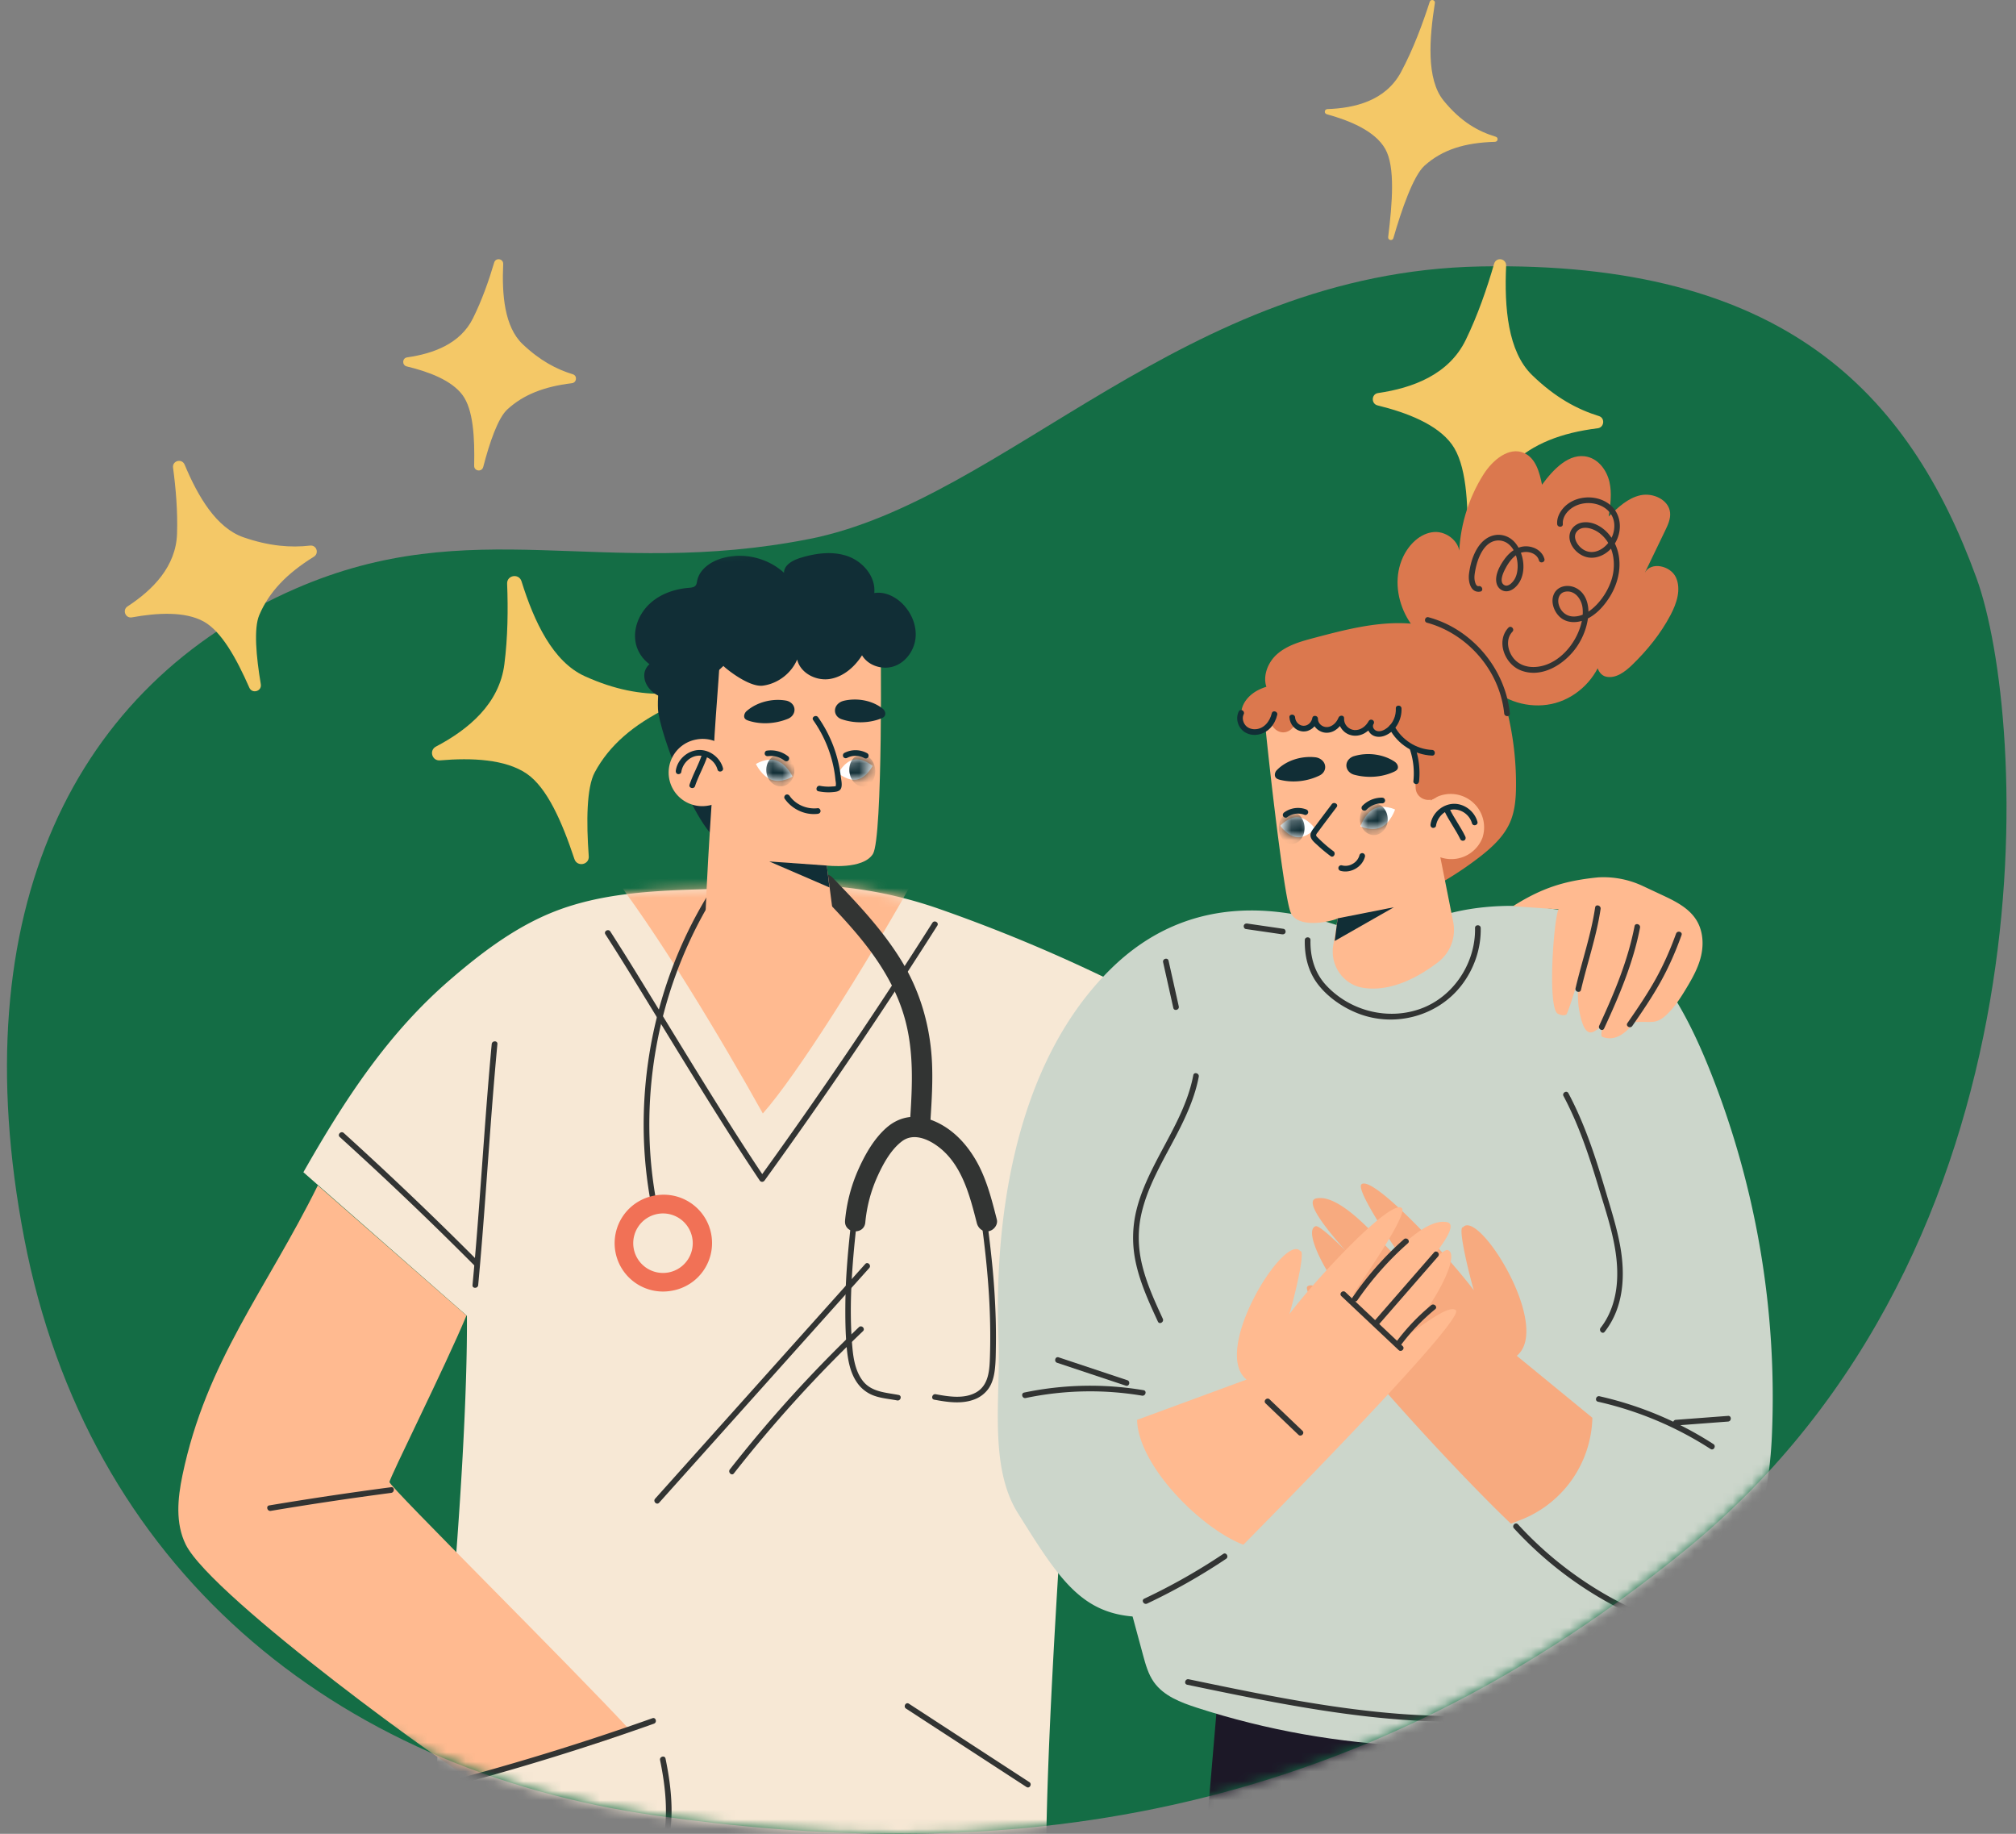
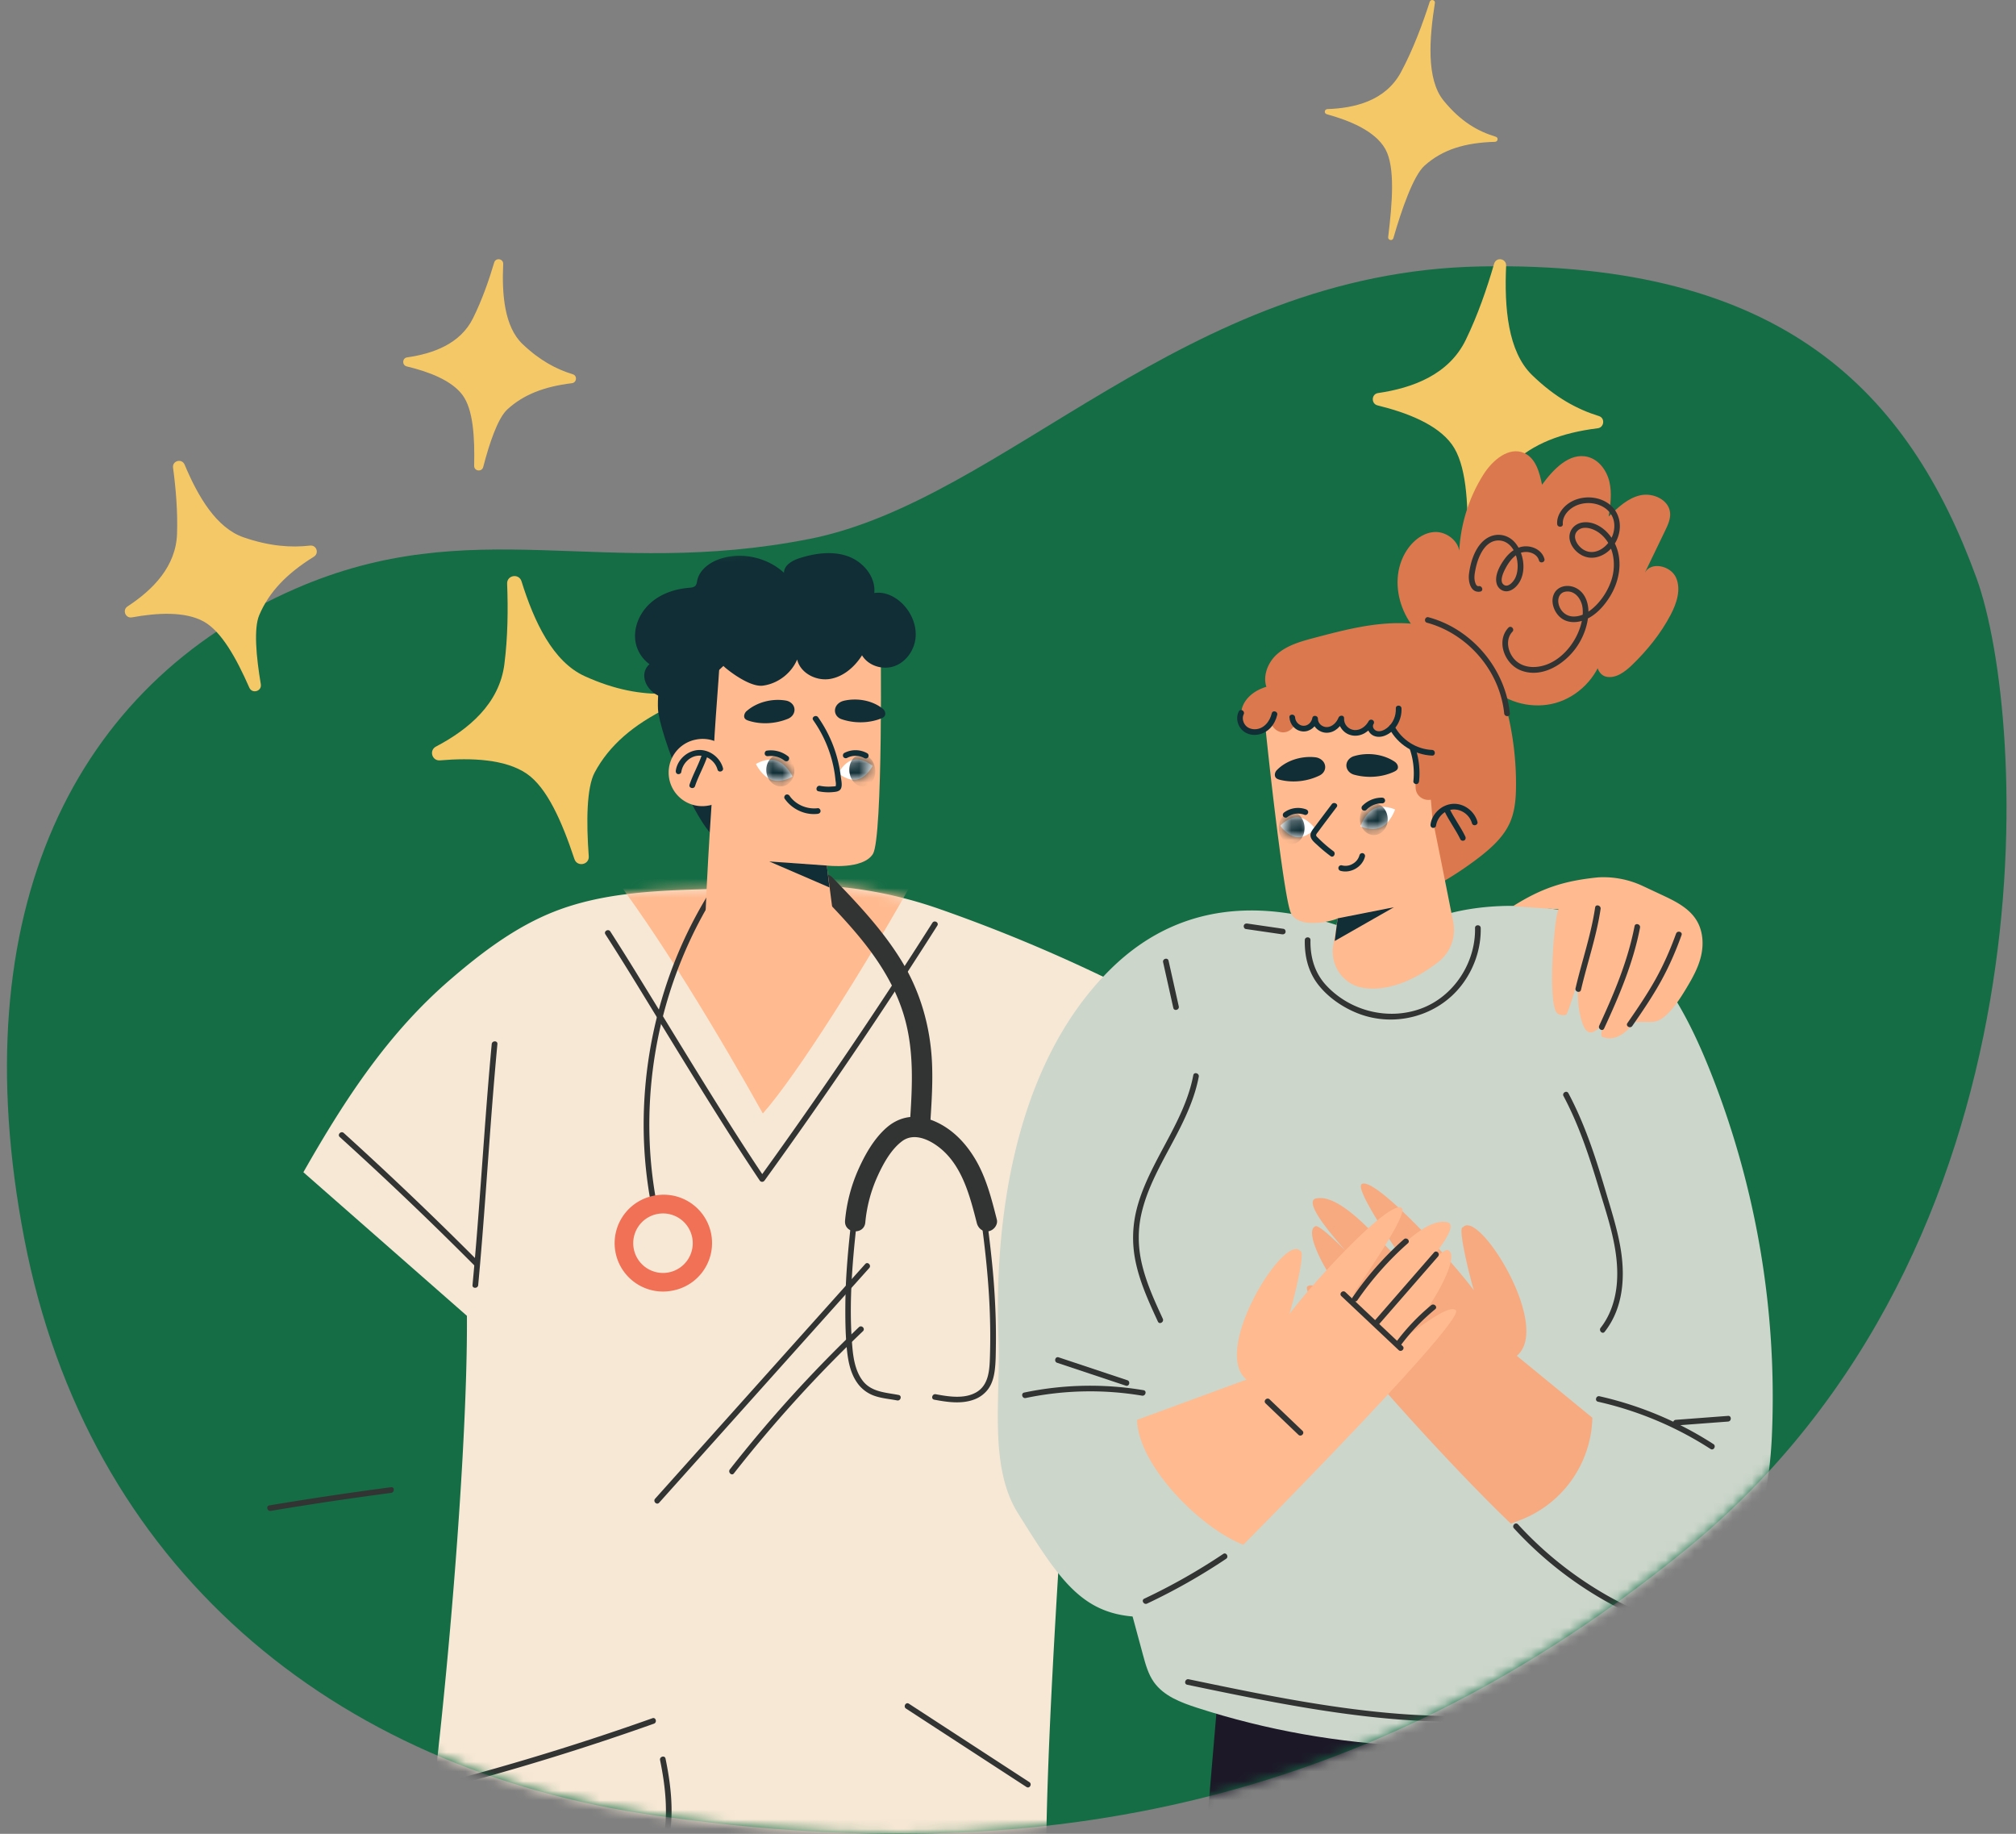
<svg xmlns="http://www.w3.org/2000/svg" width="210" height="191" fill="none">
  <rect width="100%" height="100%" fill="#808080" stroke="none" />
  <path d="M84.263 56.145c20.508-4.033 38.954-27.804 69.94-28.393 31.479-.598 44.612 13.045 51.682 32.454 5.233 14.364 8.604 69.473-30.29 101.205-37.094 30.264-74.294 32.362-107.262 27.686-33.764-4.79-59.252-25.976-65.812-60.13-6.56-34.154 5.312-57.671 28.266-67.659 18.466-8.034 31.967-.935 53.476-5.165v.002Z" fill="#146D45" />
  <path d="M27.168 71.268c.123.731-.899 1.03-1.198.352-1.347-3.058-2.898-5.868-4.758-6.89-1.925-1.061-4.798-.916-7.47-.43-.674.122-1.028-.768-.455-1.142 2.652-1.735 5.044-4.168 5.155-7.565.076-2.312-.12-4.695-.415-6.88-.099-.735.921-1.001 1.207-.318 1.403 3.359 3.322 6.593 6.133 7.567 2.712.937 4.937 1.088 6.936.862.67-.075.966.801.393 1.158-2.811 1.744-4.665 3.66-5.692 6.088-.58 1.366-.325 4.292.166 7.198h-.002ZM61.33 89.181c.065.9-1.212 1.147-1.495.29-1.284-3.86-2.842-7.444-4.982-8.898-2.218-1.505-5.72-1.661-9.021-1.378-.831.072-1.16-1.047-.422-1.435 3.419-1.799 6.604-4.473 7.129-8.579.358-2.794.392-5.703.287-8.386-.036-.901 1.234-1.107 1.5-.247 1.318 4.23 3.276 8.372 6.575 9.874 3.184 1.449 5.87 1.883 8.321 1.84.822-.013 1.08 1.083.344 1.447-3.612 1.79-6.083 3.902-7.61 6.727-.86 1.59-.888 5.165-.627 8.744v.001ZM154.112 56.507c-.191.753-1.274.603-1.256-.174.091-4.046-.13-8-1.622-10.05-1.522-2.092-4.683-3.31-7.739-4.06-.686-.168-.649-1.184.05-1.285 3.625-.528 7.382-1.924 9.138-5.537 1.245-2.561 2.208-5.352 2.955-7.93.215-.741 1.284-.56 1.25.21-.196 4.353.177 8.928 2.701 11.381 2.436 2.367 4.733 3.58 6.971 4.275.655.203.551 1.184-.129 1.268-3.837.477-6.721 1.613-8.97 3.725-1.301 1.224-2.469 4.71-3.347 8.175l-.002.002ZM50.334 48.638c-.143.553-.955.443-.943-.127.068-2.969-.096-5.867-1.215-7.37-1.143-1.534-3.512-2.428-5.805-2.977-.514-.124-.487-.868.038-.943 2.719-.387 5.536-1.41 6.854-4.061.934-1.877 1.655-3.925 2.215-5.815.161-.544.963-.41.938.155-.148 3.192.134 6.547 2.026 8.346 1.827 1.734 3.55 2.625 5.228 3.136.49.15.414.868-.097.93-2.878.349-5.041 1.182-6.727 2.732-.976.897-1.851 3.454-2.51 5.996l-.002-.002ZM145.143 24.802c-.093.323-.581.225-.541-.107.427-3.524.749-7.313-.301-9.177-1.071-1.903-3.771-2.98-6.098-3.622-.306-.084-.251-.521.066-.534 2.781-.098 6.037-.822 7.664-3.846 1.277-2.377 2.263-5.054 2.996-7.326.103-.32.589-.206.537.124-.571 3.634-.918 7.928.908 10.163 1.836 2.251 3.639 3.217 5.433 3.764.298.091.234.52-.079.53-3.149.09-5.486.812-7.347 2.489-1.157 1.042-2.379 4.563-3.238 7.543v-.002Z" fill="#F4C867" />
  <mask id="a" style="mask-type:luminance" maskUnits="userSpaceOnUse" x="0" y="27" width="210" height="164">
    <path d="M84.263 56.145c20.508-4.033 38.954-27.804 69.94-28.393 31.479-.598 44.612 13.045 51.682 32.454 5.233 14.364 8.604 69.473-30.29 101.205-37.094 30.264-74.294 32.362-107.262 27.686-33.764-4.79-59.252-25.976-65.812-60.13-6.56-34.154 5.312-57.671 28.266-67.659 18.466-8.034 31.967-.935 53.476-5.165v.002Z" fill="#fff" />
  </mask>
  <g mask="url(#a)">
    <path d="m125 198.5 2-23.5 41-11c.667 10.333 1.8 31 1 31s-29.667 2.333-44 3.5Z" fill="#1C1827" />
    <path d="m116.383 162.461 2.682 9.917c.266.982.543 1.989 1.132 2.82 1.02 1.439 2.787 2.115 4.466 2.659 14.517 4.71 30.335 5.347 45.185 1.822 1.645-.39 3.448-.957 4.281-2.426.508-.894.557-1.97.59-2.998l.478-14.07c.01-.297.002-.639-.226-.83-.167-.139-.402-.154-.619-.162l-41.436-1.483-16.533 4.751Z" fill="#CCD6CB" />
    <path d="M119.392 107.562c4.002 3.066 15.14 12.39 19.111 15.496.81.633 1.642 1.296 2.123 2.204.513.969.567 2.109.575 3.205a52.833 52.833 0 0 1-1.873 14.354c-.515 1.877-1.583 4.084-3.53 4.121-.928.017-1.771-.497-2.553-.996a548.858 548.858 0 0 1-27.643-18.853l13.789-19.533.001.002Z" fill="#EA9C71" />
    <path d="M97.83 94.663a165.584 165.584 0 0 1 30.566 14.336c-6.53 8.923-16.488 23.151-16.461 23.035-.027 12.363-3.543 49.518-2.897 68.21-6.137 1.666-20.018 3.777-26.348 3.167-4.263-.41-8.402.678-12.682.583-3.586-.079-7.246-1.587-10.828-1.761-4.547-.22-11.84 1.151-16.203-.151 2.766-15.524 5.773-49.268 5.66-65.036l-17.035-14.954c4.41-7.752 8.872-14.526 15.32-20.084 3.276-2.823 6.786-5.476 10.81-7.062 4.81-1.894 10.084-2.166 15.251-2.323 1.865-.057 4.69-.214 7.42-.381a44.52 44.52 0 0 1 17.426 2.421Z" fill="#F7E8D5" />
    <mask id="b" style="mask-type:luminance" maskUnits="userSpaceOnUse" x="31" y="92" width="98" height="112">
      <path d="M97.83 94.663a165.584 165.584 0 0 1 30.566 14.336c-6.53 8.923-16.488 23.151-16.461 23.035-.027 12.363-3.543 49.518-2.897 68.21-6.137 1.666-20.018 3.777-26.348 3.167-4.263-.41-8.478-1.34-12.758-1.434-3.586-.08-7.17.429-10.752.255-4.547-.22-8.962-1.532-13.325-2.834 2.766-15.524 2.685-45.834 2.572-61.602l-16.825-15.704c4.8-7.557 8.872-14.526 15.32-20.084 3.276-2.823 6.786-5.476 10.81-7.062 4.81-1.894 10.084-2.166 15.251-2.323 1.865-.057 4.69-.214 7.42-.381a44.52 44.52 0 0 1 17.426 2.421Z" fill="#fff" />
    </mask>
    <g mask="url(#b)">
      <path d="M94.731 92.428c-4.612 8.2-11.715 19.547-15.27 23.543-4.173-7.49-11.047-19.042-16.375-25.761 0 0 20.695-1.501 31.644 2.218h.001Z" fill="#FFBA90" />
    </g>
-     <path d="M48.59 137.015c-2.247 5.402-8.053 16.961-8.018 17.353.049.531 19.173 19.444 25.164 25.956-6.603 2.522-16.92 4.743-16.92 4.743-.466.278-26.768-18.691-29.475-24.212-1.082-2.206-.839-4.785-.338-7.191 2.483-11.915 8.705-19.293 14.104-30.202l15.482 13.553h.001Z" fill="#FFBA90" />
    <path d="M97.125 96.112a534.489 534.489 0 0 1-17.99 26.54h.51c-2.337-3.479-4.568-7.03-6.772-10.594-2.142-3.461-4.252-6.94-6.388-10.405a267.71 267.71 0 0 0-2.91-4.638c-.206-.318-.718-.023-.511.298 1.91 2.961 3.737 5.977 5.576 8.983 2.222 3.631 4.445 7.262 6.725 10.857a263.654 263.654 0 0 0 3.77 5.796c.132.194.379.183.511 0a532.758 532.758 0 0 0 17.991-26.54c.204-.322-.306-.618-.51-.298l-.002.001ZM51.22 108.742c-.6 6.439-.994 12.892-1.504 19.339a413.415 413.415 0 0 1-.496 5.764c-.035.378.557.376.592 0 .6-6.439.994-12.892 1.504-19.339.153-1.921.316-3.843.496-5.764.035-.377-.556-.376-.592 0ZM90.129 131.648l-17.072 19.067-4.814 5.378c-.253.282.163.702.418.418l17.071-19.067 4.815-5.378c.253-.282-.163-.702-.418-.418ZM89.473 138.225a139.616 139.616 0 0 0-13.444 14.814c-.232.296.184.717.419.418a139.653 139.653 0 0 1 13.444-14.812c.275-.263-.144-.68-.42-.418v-.002ZM67.962 178.957a267.436 267.436 0 0 1-21.127 6.535c-.368.097-.212.667.156.57a267.65 267.65 0 0 0 21.127-6.536c.357-.127.203-.698-.156-.569ZM68.758 183.324c.576 2.805.894 5.751.268 8.577-.511 2.31-1.708 4.471-3.575 5.958a7.523 7.523 0 0 1-3.425 1.549c-.374.064-.216.633.157.57 2.385-.406 4.39-1.968 5.726-3.937 1.543-2.273 2.087-5.043 2.044-7.757-.027-1.722-.28-3.434-.626-5.12-.076-.372-.646-.214-.57.157v.003ZM107.225 185.611l-12.548-8.166c-.32-.208-.616.304-.299.51l12.548 8.166c.32.208.616-.304.299-.51ZM40.745 154.897a364.813 364.813 0 0 0-12.695 1.895c-.374.062-.216.632.156.57a360.553 360.553 0 0 1 12.538-1.874c.371-.048.377-.639 0-.591h.001Z" fill="#323433" />
    <path d="M145.641 98.008c3.986-4.553 16.895-4.678 21.966-1.375 5.071 3.303 8.114 8.929 10.383 14.537a91.724 91.724 0 0 1 6.58 38.41c-.309 6.826-2.045 14.603-8.082 17.811-3.802 2.02-8.406 1.67-12.632.845-4.225-.825-8.466-2.076-12.754-1.682-3.082.284-21.489-.016-24.492.736-12.529 3.138-14.76-.389-20.586-9.703-3.069-4.906-1.775-12.244-2.01-18.023-.452-11.162 1.183-28.315 11.716-38.669 7.97-7.834 18.373-7.514 29.055-2.274l.858-.613h-.002Z" fill="#CCD6CB" />
    <path d="M157.385 158.694c-7.409-7.065-22.245-23.653-21.2-24.699.74-.74 4.136 2.087 5.962 3.24-2.924-2.378-6.649-8.933-5.124-9.51.628-.419 7.425 7.001 7.425 7.001s-10.014-9.722-7.216-9.927c1.796-.268 4.253 2.084 5.537 3.366 1.928 1.923 2.261 2.34 4.188 4.263-.025-.149-5.961-8.464-5.124-9.092 1.206-.904 8.886 7.316 11.714 11.077-.037.131-1.84-6.717-1.151-6.584 1.614-1.952 9.308 10.345 5.602 13.383l7.874 6.453a11.729 11.729 0 0 1-7.54 10.666l-.947.361v.002Z" fill="#F7AA7F" />
    <path d="M151.657 136.472c-.74-.739-4.135 2.088-5.961 3.241 2.924-2.378 6.649-8.933 5.124-9.51-.628-.419-7.426 7.001-7.426 7.001s10.015-9.722 7.216-9.929c-1.796-.268-4.252 2.084-5.537 3.366-1.927 1.923-2.261 2.34-4.188 4.263.026-.148 5.961-8.464 5.124-9.091-1.206-.905-8.885 7.315-11.713 11.076.036.131 1.839-6.716 1.15-6.584-1.614-1.951-9.308 10.345-5.602 13.383l-11.399 4.196c.118 4.754 6.626 11.303 11.071 13.003 0 0 23.187-23.37 22.141-24.415ZM166.44 91.382a9.64 9.64 0 0 1 4.704.906l2.005.938c1.348.63 2.781 1.335 3.571 2.625.682 1.11.759 2.496.473 3.719-.288 1.223-.905 2.317-1.541 3.374-.554.92-1.136 1.834-1.888 2.587-1.237 1.239-1.636.809-3.409.924-.099.007 1.609-4.132 3.358-6.046-1.248 1.621-3.573 8.917-6.836 7.567-.426-.177 1.475-7.768 2.593-9.65-.965 2.166-2.505 8.504-2.616 8.565-.693.381-1.738 1.907-2.373-1.777-.31-1.803-.009-5.435.971-6.888-.258 1.195-2.074 7.363-2.313 7.464-.266.112-.584.032-.854-.101-1.115-.551-.451-9.79.06-10.879l-4.743-.328c2.968-1.87 5.295-2.642 8.838-2.998v-.002Z" fill="#FFBA90" />
    <path d="M166.16 94.513c-.426 2.867-1.387 5.611-2.042 8.425-.086.37.484.528.57.157.655-2.815 1.616-5.559 2.042-8.425.056-.373-.514-.532-.57-.157ZM170.266 96.46c-.701 3.631-2.138 7.023-3.681 10.365-.158.343.351.644.51.298 1.564-3.386 3.031-6.826 3.741-10.505.072-.37-.498-.53-.57-.156v-.002ZM174.59 97.24c-.604 1.673-1.318 3.297-2.19 4.848-.87 1.545-1.87 3.014-2.879 4.47-.217.313.295.608.511.298 1.029-1.483 2.046-2.978 2.927-4.555.875-1.568 1.593-3.214 2.202-4.904.13-.358-.441-.513-.57-.156h-.001ZM88.026 127.128a16.801 16.801 0 0 1 1.324-5.183c.712-1.621 1.67-3.348 3.028-4.52.7-.604 1.531-.994 2.445-1.086.214-3.359.357-6.702-.503-9.997-.894-3.427-2.806-6.394-5.067-9.077-1.31-1.555-2.722-3.02-4.134-4.482-.397-.41-.299-1.136.117-1.491.458-.392 1.094-.294 1.492.117 2.595 2.683 5.173 5.405 7.14 8.597 2.003 3.251 3.053 6.935 3.218 10.739.085 1.96-.032 3.918-.16 5.873.298.104.59.23.873.374 1.595.815 2.815 2.128 3.737 3.647 1.179 1.939 1.744 4.191 2.299 6.369.142.555-.32 1.132-.854 1.228-.597.108-1.087-.298-1.229-.853-.743-2.911-1.58-6.233-4.176-8.07-1.037-.734-2.47-1.301-3.602-.459-1.137.847-1.934 2.289-2.516 3.552a14.96 14.96 0 0 0-1.322 4.914c-.126 1.354-2.234 1.167-2.108-.192h-.002Z" fill="#323433" />
    <path d="M102.066 126.034c.485 3.379.873 6.774 1.02 10.186.073 1.699.086 3.4.032 5.099-.043 1.345-.112 2.931-1.418 3.689-1.246.723-2.887.454-4.228.204-.372-.069-.531.501-.157.569 1.32.246 2.786.47 4.085.008a3.182 3.182 0 0 0 1.543-1.126c.425-.589.602-1.307.687-2.017.096-.801.095-1.619.107-2.425.013-.933.008-1.869-.016-2.803a80.367 80.367 0 0 0-.334-5.396 127.15 127.15 0 0 0-.748-6.145c-.054-.375-.624-.216-.57.157h-.003ZM88.785 126.17c-.358 3.159-.693 6.324-.725 9.506-.016 1.599-.003 3.217.153 4.81.117 1.209.352 2.495 1.061 3.511a3.642 3.642 0 0 0 1.586 1.296c.823.345 1.726.397 2.593.565.371.072.53-.496.156-.569-1.37-.266-2.865-.298-3.774-1.52-.712-.957-.935-2.216-1.04-3.376-.27-2.953-.181-5.964.047-8.915.138-1.773.334-3.541.533-5.309.044-.377-.548-.374-.591 0l.001.001ZM75.212 90.961a45.21 45.21 0 0 0-6.165 12.738 46.304 46.304 0 0 0-1.997 13.962c.031 2.664.303 5.323.806 7.94.072.372.642.214.57-.157-.883-4.584-1.014-9.302-.439-13.934a45.57 45.57 0 0 1 3.83-13.445 44.34 44.34 0 0 1 3.906-6.807c.22-.313-.294-.608-.51-.298l-.001.001Z" fill="#323433" />
    <path d="M64.114 130.427a5.04 5.04 0 0 0 5.895 4.001 5.036 5.036 0 1 0-1.89-9.892 5.036 5.036 0 0 0-4.005 5.891Z" fill="#F17156" />
    <path d="M66.017 130.064a3.1 3.1 0 0 0 3.627 2.462 3.098 3.098 0 1 0-1.163-6.087 3.099 3.099 0 0 0-2.464 3.625Z" fill="#F7E8D5" />
    <path d="m149.383 130.441-6.228 7.152c-.249.286.167.704.418.418l6.229-7.151c.249-.286-.167-.706-.419-.419Z" fill="#323433" />
    <path d="m146.113 140.201-5.971-5.627c-.277-.261-.695.156-.418.418l5.971 5.627c.276.261.695-.156.418-.418Z" fill="#323433" />
    <path d="M146.238 129.072a33.096 33.096 0 0 0-5.35 6.052c-.216.315.296.61.511.298a32.53 32.53 0 0 1 5.257-5.932c.285-.252-.133-.669-.418-.418ZM149.082 135.942a21.97 21.97 0 0 0-3.609 3.78c-.096.128-.02.331.107.404.151.087.308.021.404-.107a21.373 21.373 0 0 1 3.516-3.66c.295-.242-.125-.657-.418-.418v.001ZM135.672 149.019l-3.421-3.27c-.276-.263-.694.154-.419.418l3.421 3.27c.276.263.694-.154.419-.418ZM49.81 131.362a375.954 375.954 0 0 0-14-13.358c-.282-.255-.702.162-.42.419a374.927 374.927 0 0 1 14.002 13.357c.269.27.687-.148.418-.418ZM153.649 96.654c.073 3.619-2.215 7.149-5.646 8.4-3.43 1.25-7.372.241-9.852-2.422-1.214-1.304-1.68-2.965-1.643-4.72.008-.38-.584-.38-.592 0-.035 1.66.349 3.283 1.374 4.613 1.06 1.377 2.652 2.454 4.269 3.064 3.78 1.429 8.195.243 10.672-2.957 1.317-1.7 2.053-3.825 2.01-5.978-.008-.38-.599-.381-.592 0ZM133.702 96.74l-3.775-.55c-.158-.022-.317.04-.363.207-.038.14.047.34.206.363l3.775.55c.158.022.317-.04.363-.207.038-.139-.047-.34-.206-.363ZM166.461 145.993a36.383 36.383 0 0 1 11.721 4.922c.32.206.617-.304.299-.51a36.841 36.841 0 0 0-11.862-4.981c-.371-.084-.529.486-.157.569h-.001Z" fill="#323433" />
    <path d="M86.404 84.198c.84-.534 1.691-1.094 2.308-1.89.754-.973 1.097-2.214 1.406-3.424.708-2.772 1.086-7.635.888-10.499-.088-1.278-.02-2.845-.822-3.823-.748-.914-1.854-1.412-2.937-1.826-3.25-1.241-6.766-2.007-10.169-1.386-1.138.208-2.246.568-3.338.961-.682.246-1.368.507-1.965.928-.967.683-1.637 1.739-2.12 2.845-.746 1.717-1.199 5.873-1.114 7.759.111 2.468 4.324 13.555 6.798 13.894l11.064-3.542.001.003Z" fill="#112E36" />
    <path d="M91.688 64.83c.106 1.735.279 22.444-.757 24.11-1.036 1.664-4.806 1.209-4.806 1.209l.815 6.303c.06 3.436-13.532 2.856-13.479 0 .082-4.503.867-15.964.856-15.392-.171-2.588.605-10.297.68-12.89 4.127.175 16.694-3.34 16.694-3.34h-.003Z" fill="#FFBA90" />
    <path d="M90.897 79.774s-.62 1.2-1.608 1.409c-.987.209-1.969-.654-1.969-.654s.62-1.2 1.608-1.408c.987-.21 1.969.653 1.969.653Z" fill="#fff" />
    <mask id="c" style="mask-type:luminance" maskUnits="userSpaceOnUse" x="87" y="79" width="4" height="3">
      <path d="M90.897 79.774s-.62 1.2-1.608 1.409c-.987.209-1.969-.654-1.969-.654s.62-1.2 1.608-1.408c.987-.21 1.969.653 1.969.653Z" fill="#fff" />
    </mask>
    <g mask="url(#c)">
      <path d="M90.554 78.886c.63.533.812 1.572.408 2.324-.404.75-1.241.928-1.87.395-.63-.533-.812-1.572-.409-2.324.404-.75 1.242-.928 1.871-.395Z" fill="#112E36" />
    </g>
    <path d="M82.558 80.876s-1.097.712-2.15.351c-1.054-.359-1.666-1.653-1.666-1.653s1.097-.711 2.15-.35c1.054.358 1.666 1.652 1.666 1.652Z" fill="#fff" />
    <mask id="d" style="mask-type:luminance" maskUnits="userSpaceOnUse" x="78" y="79" width="5" height="3">
      <path d="M82.565 80.876s-1.096.712-2.15.351c-1.053-.359-1.665-1.653-1.665-1.653s1.097-.711 2.15-.35c1.053.358 1.665 1.652 1.665 1.652Z" fill="#fff" />
    </mask>
    <g mask="url(#d)">
      <path d="M82.555 79.446c.401.812.157 1.823-.546 2.259-.702.436-1.596.13-1.996-.682-.4-.812-.156-1.823.546-2.259.702-.435 1.596-.13 1.996.682Z" fill="#112E36" />
    </g>
    <path d="M88.248 78.933a1.88 1.88 0 0 1 1.79.03.3.3 0 0 0 .403-.107.299.299 0 0 0-.105-.403 2.5 2.5 0 0 0-2.387-.03c-.14.074-.183.271-.106.403.083.144.263.181.403.107h.002ZM80.028 78.754a1.96 1.96 0 0 1 .204-.015 2.107 2.107 0 0 1 .671.077c.288.078.576.22.792.392.124.1.296.122.419 0 .102-.102.125-.317 0-.418a2.893 2.893 0 0 0-2.242-.607c-.158.023-.245.224-.207.363.047.17.205.23.363.206v.002ZM81.871 72.968c-1.42-.247-3.009.155-4.07 1.069a.767.767 0 0 0-.283.494c-.032.352.234.463.49.542 1.292.41 2.79.312 4.066-.209.758-.31.922-1.187.325-1.662-.147-.118-.33-.2-.528-.234ZM87.87 72.994c1.422-.339 3.009-.037 4.066.81a.703.703 0 0 1 .28.476c.03.35-.235.478-.49.575-1.294.491-2.792.49-4.066.05-.756-.262-.918-1.13-.318-1.641.148-.127.33-.22.529-.267l-.001-.003ZM86.127 90.149l-5.994-.425L86.4 92.43l-.273-2.282ZM85.178 84.176c-1.12.132-2.281-.354-2.93-1.286-.091-.131-.26-.192-.404-.107-.13.076-.198.273-.107.404.762 1.093 2.108 1.735 3.441 1.577.158-.019.296-.123.296-.295 0-.146-.137-.315-.296-.296v.003ZM84.708 75.006a13.068 13.068 0 0 1 1.909 4.019c.198.714.337 1.444.407 2.18.015.159.076.404.04.56-.003.02.016.08.004.095-.045.05-.318.05-.377.055a4.56 4.56 0 0 1-1.271-.068c-.371-.072-.53.498-.157.57.472.09.948.13 1.428.088.341-.03.8-.048.933-.432.122-.35 0-.844-.043-1.203a13.506 13.506 0 0 0-2.36-6.163c-.218-.31-.73-.014-.511.297l-.002.002Z" fill="#112E36" />
    <path d="M73.846 83.894a3.498 3.498 0 1 0-1.297-6.875 3.498 3.498 0 1 0 1.297 6.874Z" fill="#FFBA90" />
    <path d="M70.965 80.419c.126-.877.866-1.657 1.778-1.714.903-.055 1.762.579 1.998 1.447.1.367.67.21.57-.157-.3-1.107-1.408-1.951-2.569-1.88-1.151.072-2.182 1.002-2.347 2.147-.023.16.04.316.207.363.138.04.34-.048.363-.206Z" fill="#112E36" />
    <path d="M73.111 78.615c-.355 1.062-.926 2.039-1.282 3.102-.121.362.45.517.57.157.355-1.062.927-2.04 1.282-3.103.121-.362-.45-.517-.57-.156ZM72.957 71.605c-.902.846-2.131 1.301-3.36 1.14a3.576 3.576 0 0 1-.765-.184c-.998-.363-1.831-1.351-1.708-2.405.121-1.054 1.48-1.842 2.339-1.22.18.13.335.36.25.565-.092.224-.393.26-.634.234-1.465-.165-2.664-1.474-2.887-2.93-.223-1.456.435-2.969 1.525-3.96 1.09-.994 2.56-1.503 4.03-1.619.268-.022.574-.05.73-.267.092-.128.108-.292.138-.447.235-1.227 1.44-2.044 2.643-2.383 2.208-.62 4.719-.022 6.407 1.529.006-.82.91-1.305 1.695-1.548 1.614-.498 3.386-.74 4.976-.167 1.588.573 2.903 2.144 2.733 3.824 1.085-.178 2.187.36 2.96 1.14.908.92 1.46 2.22 1.342 3.507-.12 1.286-.966 2.514-2.18 2.958-1.214.444-2.734-.011-3.397-1.12-.772 1.217-1.962 2.256-3.388 2.47-1.427.211-3.044-.628-3.37-2.032-.608 1.444-2.02 2.52-3.574 2.722-1.554.203-4.25-2.105-4.1-2.06l-2.403 2.253h-.002Z" fill="#112E36" />
    <path d="M132.14 72.005c-.762-1.216-.197-2.905.875-3.859 1.072-.953 2.516-1.348 3.903-1.715 2.992-.79 6.03-1.588 9.124-1.525 3.095.062 6.305 1.1 8.332 3.437 1.336 1.541 2.06 3.517 2.564 5.492.663 2.597.994 5.28.981 7.962-.005 1.305-.1 2.64-.618 3.838-.661 1.522-1.945 2.677-3.26 3.69a35.498 35.498 0 0 1-5.767 3.605 22.639 22.639 0 0 0-2.681-10.082l-13.452-10.84-.001-.003Z" fill="#DB784E" />
    <path d="M131.703 74.477c.111 1.724 1.968 18.785 2.746 20.57.802 1.84 4.6.821 4.888.601l-.462 2.834c-.339 2.076 1.049 4.078 3.129 4.404 2.978.464 5.91-1.229 7.789-2.666a4.249 4.249 0 0 0 1.583-4.2c-.784-3.952-2.261-11.383-2.169-10.748-.15-2.574-.83-8.134-1.223-10.68-4.047.678-16.281-.114-16.281-.114v-.001Z" fill="#FFBA90" />
    <path d="M133.367 86.006s.759 1.106 1.759 1.191c.999.084 1.861-.886 1.861-.886s-.759-1.107-1.759-1.192c-.999-.084-1.861.887-1.861.887Z" fill="#fff" />
    <mask id="e" style="mask-type:luminance" maskUnits="userSpaceOnUse" x="133" y="85" width="4" height="3">
      <path d="M133.383 86.006s.759 1.106 1.758 1.191c1 .084 1.861-.886 1.861-.886s-.759-1.107-1.758-1.192c-1-.084-1.861.887-1.861.887Z" fill="#fff" />
    </mask>
    <g mask="url(#e)">
      <path d="M133.664 84.99c-.556.601-.607 1.65-.117 2.34.491.692 1.339.763 1.894.16.555-.602.606-1.65.116-2.341-.49-.691-1.338-.763-1.893-.16Z" fill="#112E36" />
    </g>
    <path d="M141.719 86.067s1.168.565 2.162.08c.994-.484 1.438-1.835 1.438-1.835s-1.168-.565-2.162-.08c-.994.484-1.438 1.835-1.438 1.835Z" fill="#fff" />
    <mask id="f" style="mask-type:luminance" maskUnits="userSpaceOnUse" x="141" y="84" width="5" height="3">
      <path d="M141.688 86.067s1.168.565 2.162.08c.994-.484 1.438-1.835 1.438-1.835s-1.168-.565-2.162-.08c-.994.484-1.438 1.835-1.438 1.835Z" fill="#fff" />
    </mask>
    <g mask="url(#f)">
      <path d="M141.75 84.693c-.294.85.071 1.816.818 2.159.745.343 1.589-.068 1.884-.918.294-.85-.071-1.816-.818-2.159-.745-.343-1.589.067-1.884.918Z" fill="#112E36" />
    </g>
    <path d="M136.054 84.299a2.448 2.448 0 0 0-2.283.315c-.128.096-.193.255-.107.404.075.125.276.202.404.106.281-.209.554-.326.904-.372-.038.005.07-.007.082-.007a2.092 2.092 0 0 1 .388.007c.036.004.043.005.017.001a.87.87 0 0 1 .064.011c.042.008.085.016.127.027.083.02.166.047.247.079.15.056.324-.064.363-.207.046-.166-.057-.306-.206-.363v-.001ZM143.984 83.077a2.842 2.842 0 0 0-2.071.852c-.108.11-.119.309 0 .418.116.107.303.119.419 0 .055-.058.113-.112.174-.164.015-.014.031-.026.046-.038.074-.06-.02.015.023-.018a2.455 2.455 0 0 1 .411-.247l.054-.025c.006-.003.066-.029.025-.013a2.63 2.63 0 0 1 .603-.159 2.286 2.286 0 0 1 .314-.012c.156.003.303-.137.296-.295a.301.301 0 0 0-.296-.296l.002-.003ZM141.031 78.759c1.397-.428 3.046-.222 4.23.564.172.115.305.277.345.462.077.349-.177.495-.422.607-1.25.573-2.768.664-4.117.3-.802-.218-1.078-1.079-.536-1.632.134-.136.306-.242.501-.303l-.001.002ZM137.008 78.872c-1.473-.162-3.032.342-3.989 1.325a.71.71 0 0 0-.222.515c.014.356.297.45.566.515 1.364.332 2.87.142 4.096-.461.728-.36.781-1.251.114-1.691a1.263 1.263 0 0 0-.566-.203h.001ZM139.339 95.648l5.858-1.156-6.166 3.516.308-2.36ZM141.612 89.072a1.458 1.458 0 0 1-.704.896 1.449 1.449 0 0 1-1.121.162.299.299 0 0 0-.363.206.3.3 0 0 0 .207.363c1.065.297 2.277-.398 2.551-1.47a.3.3 0 0 0-.207-.364.299.299 0 0 0-.363.207ZM138.726 83.76c-.379.5-.758 1.001-1.134 1.505-.199.264-.396.529-.595.795-.164.221-.367.442-.453.71-.181.56.364.954.725 1.291.423.394.87.761 1.333 1.105.305.227.601-.286.298-.51a13.97 13.97 0 0 1-1.631-1.418c-.077-.078-.182-.154-.169-.273.012-.11.138-.244.2-.328.637-.865 1.287-1.72 1.935-2.577.23-.303-.283-.598-.51-.299h.001Z" fill="#112E36" />
-     <path d="M154.424 87.248a3.48 3.48 0 0 0-6.558-2.324 3.48 3.48 0 0 0 6.558 2.324Z" fill="#FFBA90" />
    <path d="M153.9 85.587c-.301-1.1-1.402-1.939-2.557-1.866-1.145.072-2.169.997-2.331 2.138-.023.159.04.315.207.363.138.039.342-.049.363-.207.125-.872.858-1.646 1.761-1.704.897-.057 1.752.572 1.987 1.433.1.366.671.21.57-.157Z" fill="#112E36" />
    <path d="M150.481 84.524c.482 1.004 1.164 1.896 1.646 2.9.069.144.275.182.404.107.147-.087.176-.26.107-.404-.482-1.004-1.164-1.896-1.646-2.9-.069-.144-.275-.182-.404-.106-.148.086-.176.259-.107.403Z" fill="#112E36" />
    <path d="M151.057 82.079c-.35.104-.876.459-1.362.89-.841.745-2.18.212-2.234-.912-.073-1.507.177-3.219-.734-4.368-.632-.798-1.671-1.014-1.672-2.031-.337.355-.832.407-1.291.575-.461.167-1.058.067-1.305-.355l.263-.83c-.477.683-1.08 1.414-1.912 1.47-.832.055-1.579-1.13-.909-1.625-.557.557-1.208 1.155-1.995 1.136-.789-.019-1.454-1.114-.844-1.613-.263.617-.609 1.31-1.26 1.471-.651.162-1.363-.783-.814-1.17.129.763-.541 1.559-1.315 1.56-.773.001-1.447-.79-1.32-1.553.175.92-.93 1.743-1.826 1.467-.897-.277-1.382-1.354-1.188-2.271.194-.918.927-1.648 1.766-2.068.838-.42 1.782-.574 2.71-.708a95.142 95.142 0 0 1 14.958-.976c.651.01 1.319.028 1.919.282 1.541.654 2.064 2.546 2.307 4.202.429 2.917.59 5.872.481 8.817-1.105-.985-2.856-1.166-4.139-.428l1.718-.965-.002.003Z" fill="#DB784E" />
    <path d="M129.04 74.096c-.394.788-.055 1.796.718 2.215.849.461 1.921.197 2.567-.486.359-.38.6-.862.719-1.37.087-.37-.483-.527-.57-.156-.2.847-.834 1.651-1.774 1.654-.409 0-.818-.166-1.045-.518-.197-.305-.27-.706-.103-1.04.17-.34-.34-.639-.51-.299h-.002ZM134.316 74.713c.042.746.614 1.404 1.379 1.466.751.062 1.456-.521 1.581-1.254-.193-.026-.387-.053-.581-.078-.027.804.704 1.468 1.493 1.472.859.005 1.518-.67 1.814-1.418l-.581-.079c-.065.87.636 1.658 1.484 1.786.909.137 1.771-.438 2.185-1.22.18-.339-.297-.612-.51-.298-.273.399-.172.93.144 1.278.393.431 1.026.456 1.54.25 1.117-.442 1.781-1.673 1.726-2.841-.017-.378-.609-.381-.591 0 .036.78-.284 1.555-.911 2.04-.294.228-.734.443-1.11.298-.288-.11-.475-.455-.289-.727l-.51-.298c-.288.543-.849.994-1.496.947-.618-.046-1.119-.597-1.073-1.215.027-.357-.468-.364-.581-.078-.189.478-.614.935-1.153.983-.507.043-1.009-.36-.992-.879.011-.325-.524-.412-.58-.078-.076.446-.443.835-.923.824-.467-.01-.851-.425-.876-.88-.022-.377-.614-.38-.592 0l.003-.001Z" fill="#112E36" />
    <path d="M144.732 75.891c.857 1.641 2.598 2.729 4.446 2.807.38.016.379-.575 0-.59-1.647-.071-3.176-1.06-3.936-2.515-.176-.337-.686-.04-.51.298Z" fill="#112E36" />
    <path d="M146.876 78.092c.351 1.06.469 2.17.351 3.28-.018.159.149.295.296.295.174 0 .278-.136.296-.295a8.204 8.204 0 0 0-.373-3.436c-.119-.36-.69-.205-.57.156Z" fill="#112E36" />
    <path d="M157.707 159.183a38.937 38.937 0 0 0 15.733 10.388c.359.126.514-.444.156-.57a38.373 38.373 0 0 1-12.51-7.333 38.638 38.638 0 0 1-2.962-2.903c-.258-.281-.675.138-.419.418h.002ZM106.847 145.607a32.707 32.707 0 0 1 12.114-.245c.372.062.532-.506.156-.57a33.492 33.492 0 0 0-12.428.246c-.372.078-.214.648.157.569h.001ZM110.119 141.939c2.384.794 4.767 1.589 7.151 2.382.362.12.517-.449.157-.569l-7.151-2.382c-.362-.12-.518.449-.157.569ZM119.49 167.017a63.24 63.24 0 0 0 8.228-4.66c.314-.21.019-.722-.299-.51a63.23 63.23 0 0 1-8.227 4.66c-.345.162-.045.672.298.51ZM123.666 175.471c6.16 1.283 12.332 2.564 18.588 3.283 5.988.688 12.059.836 18.039-.025 3.32-.478 6.591-1.276 9.733-2.453.352-.132.2-.703-.157-.569-5.559 2.082-11.489 2.951-17.409 3.024-6.136.076-12.244-.699-18.273-1.776-3.467-.619-6.916-1.337-10.364-2.055-.372-.077-.53.493-.157.569v.002ZM124.302 111.983c-.64 3.378-2.521 6.31-4.053 9.333-.745 1.472-1.431 2.993-1.839 4.598a12.063 12.063 0 0 0-.162 5.276c.432 2.263 1.407 4.378 2.367 6.458.16.344.669.044.511-.298-.85-1.838-1.701-3.697-2.171-5.674-.42-1.761-.453-3.556-.044-5.321.749-3.233 2.617-6.057 4.072-8.996.822-1.661 1.542-3.388 1.888-5.217.07-.371-.5-.53-.57-.157l.001-.002ZM121.157 100.22l1.062 4.755c.083.371.653.214.57-.157-.353-1.584-.707-3.17-1.063-4.754-.082-.371-.652-.215-.569.156ZM174.565 148.47l5.443-.411c.376-.028.379-.619 0-.591l-5.443.411c-.377.028-.38.619 0 .591ZM162.867 114.159c1.593 2.996 2.664 6.224 3.639 9.463.965 3.204 2.175 6.555 1.924 9.95-.125 1.684-.642 3.378-1.695 4.719-.233.296.183.717.418.419 2.028-2.578 2.172-5.987 1.587-9.091-.336-1.789-.884-3.534-1.402-5.277-.503-1.697-1.019-3.389-1.614-5.056-.661-1.858-1.422-3.683-2.348-5.425-.178-.336-.689-.038-.511.298h.002Z" fill="#323433" />
    <path d="M150.997 67.758c-4.08-.868-6.618-5.973-4.846-9.745.613-1.307 1.776-2.478 3.216-2.6 1.44-.12 2.96 1.229 2.616 2.63.03-3.033.92-6.054 2.541-8.62.934-1.48 2.651-2.953 4.25-2.236 1.199.537 1.596 2.01 1.853 3.297 1.172-1.597 2.847-3.389 4.767-2.898 1.173.3 1.984 1.43 2.257 2.609.272 1.178.103 2.409-.081 3.603.96-.943 1.995-1.928 3.312-2.216 1.316-.286 2.952.469 3.086 1.807.064.652-.227 1.281-.512 1.872l-2.122 4.4c.628-1.208 2.688-.752 3.247.49.559 1.242.07 2.697-.565 3.902-1.025 1.944-2.424 3.674-4.003 5.201-.744.72-1.702 1.446-2.712 1.224-1.011-.221-1.369-1.99-.355-2.198-.641 2.335-2.565 4.272-4.896 4.934-2.331.661-4.986.023-6.761-1.625-.431.924-2.007.506-2.351-.454-.346-.959.1-2.005.536-2.927L151 67.755l-.003.003Z" fill="#DB784E" />
    <path d="M148.647 64.859c3.303.896 6.072 3.445 7.338 6.614.361.907.603 1.86.702 2.832.038.376.629.378.591 0-.366-3.619-2.539-6.93-5.646-8.806a11.142 11.142 0 0 0-2.828-1.21c-.368-.1-.525.47-.157.57ZM157.127 65.373c-1.319 1.405-.393 3.773 1.26 4.439 2.248.904 4.671-.682 5.897-2.501.653-.969 1.083-2.127 1.167-3.296.079-1.105-.285-2.317-1.363-2.81-.823-.376-1.899-.165-2.254.742-.299.76.02 1.676.573 2.239.727.74 1.832.738 2.741.349 1.094-.468 1.938-1.408 2.553-2.402 1.219-1.973 1.465-4.576-.081-6.452-.653-.791-1.68-1.41-2.738-1.27-.939.124-1.58.95-1.353 1.888.208.864 1.024 1.605 1.893 1.757.874.154 1.764-.251 2.358-.88 1.255-1.328 1.352-3.548-.187-4.695-1.424-1.06-3.709-.865-4.837.54-.356.444-.591.98-.552 1.556.026.378.617.38.591 0-.058-.861.639-1.583 1.381-1.915a3.216 3.216 0 0 1 2.039-.174c.682.165 1.309.557 1.663 1.175.354.618.351 1.366.125 2.027-.439 1.292-2.005 2.43-3.264 1.412-.478-.387-.948-1.177-.481-1.745.569-.691 1.667-.323 2.269.105 1.565 1.11 1.89 3.246 1.325 4.97a6.827 6.827 0 0 1-1.495 2.504c-.642.684-1.528 1.313-2.508 1.272-.717-.03-1.272-.525-1.471-1.205-.177-.608.033-1.302.744-1.388.979-.12 1.62.819 1.725 1.678.118.963-.165 1.995-.579 2.859-.795 1.651-2.372 3.168-4.282 3.31-.841.062-1.683-.174-2.251-.818-.455-.514-.724-1.25-.627-1.939.049-.346.2-.657.439-.912.261-.277-.156-.695-.418-.419l-.002-.001Z" fill="#323433" />
    <path d="M154.035 61.048c-.247.042-.351-.294-.397-.478-.08-.317-.053-.634 0-.953.104-.627.27-1.257.551-1.831.264-.54.637-1.073 1.195-1.336a1.644 1.644 0 0 1 1.565.084c.979.611 1.297 2.063 1.069 3.127-.071.33-.198.638-.415.901-.195.236-.554.555-.883.387-.641-.324-.08-1.417.146-1.832.376-.693.949-1.438 1.77-1.598.658-.128 1.476.152 1.671.847.102.366.672.21.57-.156-.23-.817-1.023-1.273-1.837-1.308-.948-.04-1.741.556-2.283 1.283-.505.68-1.093 1.714-.857 2.596.108.404.439.728.859.792.431.066.837-.163 1.136-.456 1.192-1.17.945-3.402-.075-4.598-.498-.584-1.235-.895-2.001-.8-.823.105-1.463.65-1.898 1.33-.518.813-.782 1.791-.902 2.738-.097.764.159 2 1.172 1.83.375-.062.216-.631-.156-.57Z" fill="#323433" />
  </g>
</svg>